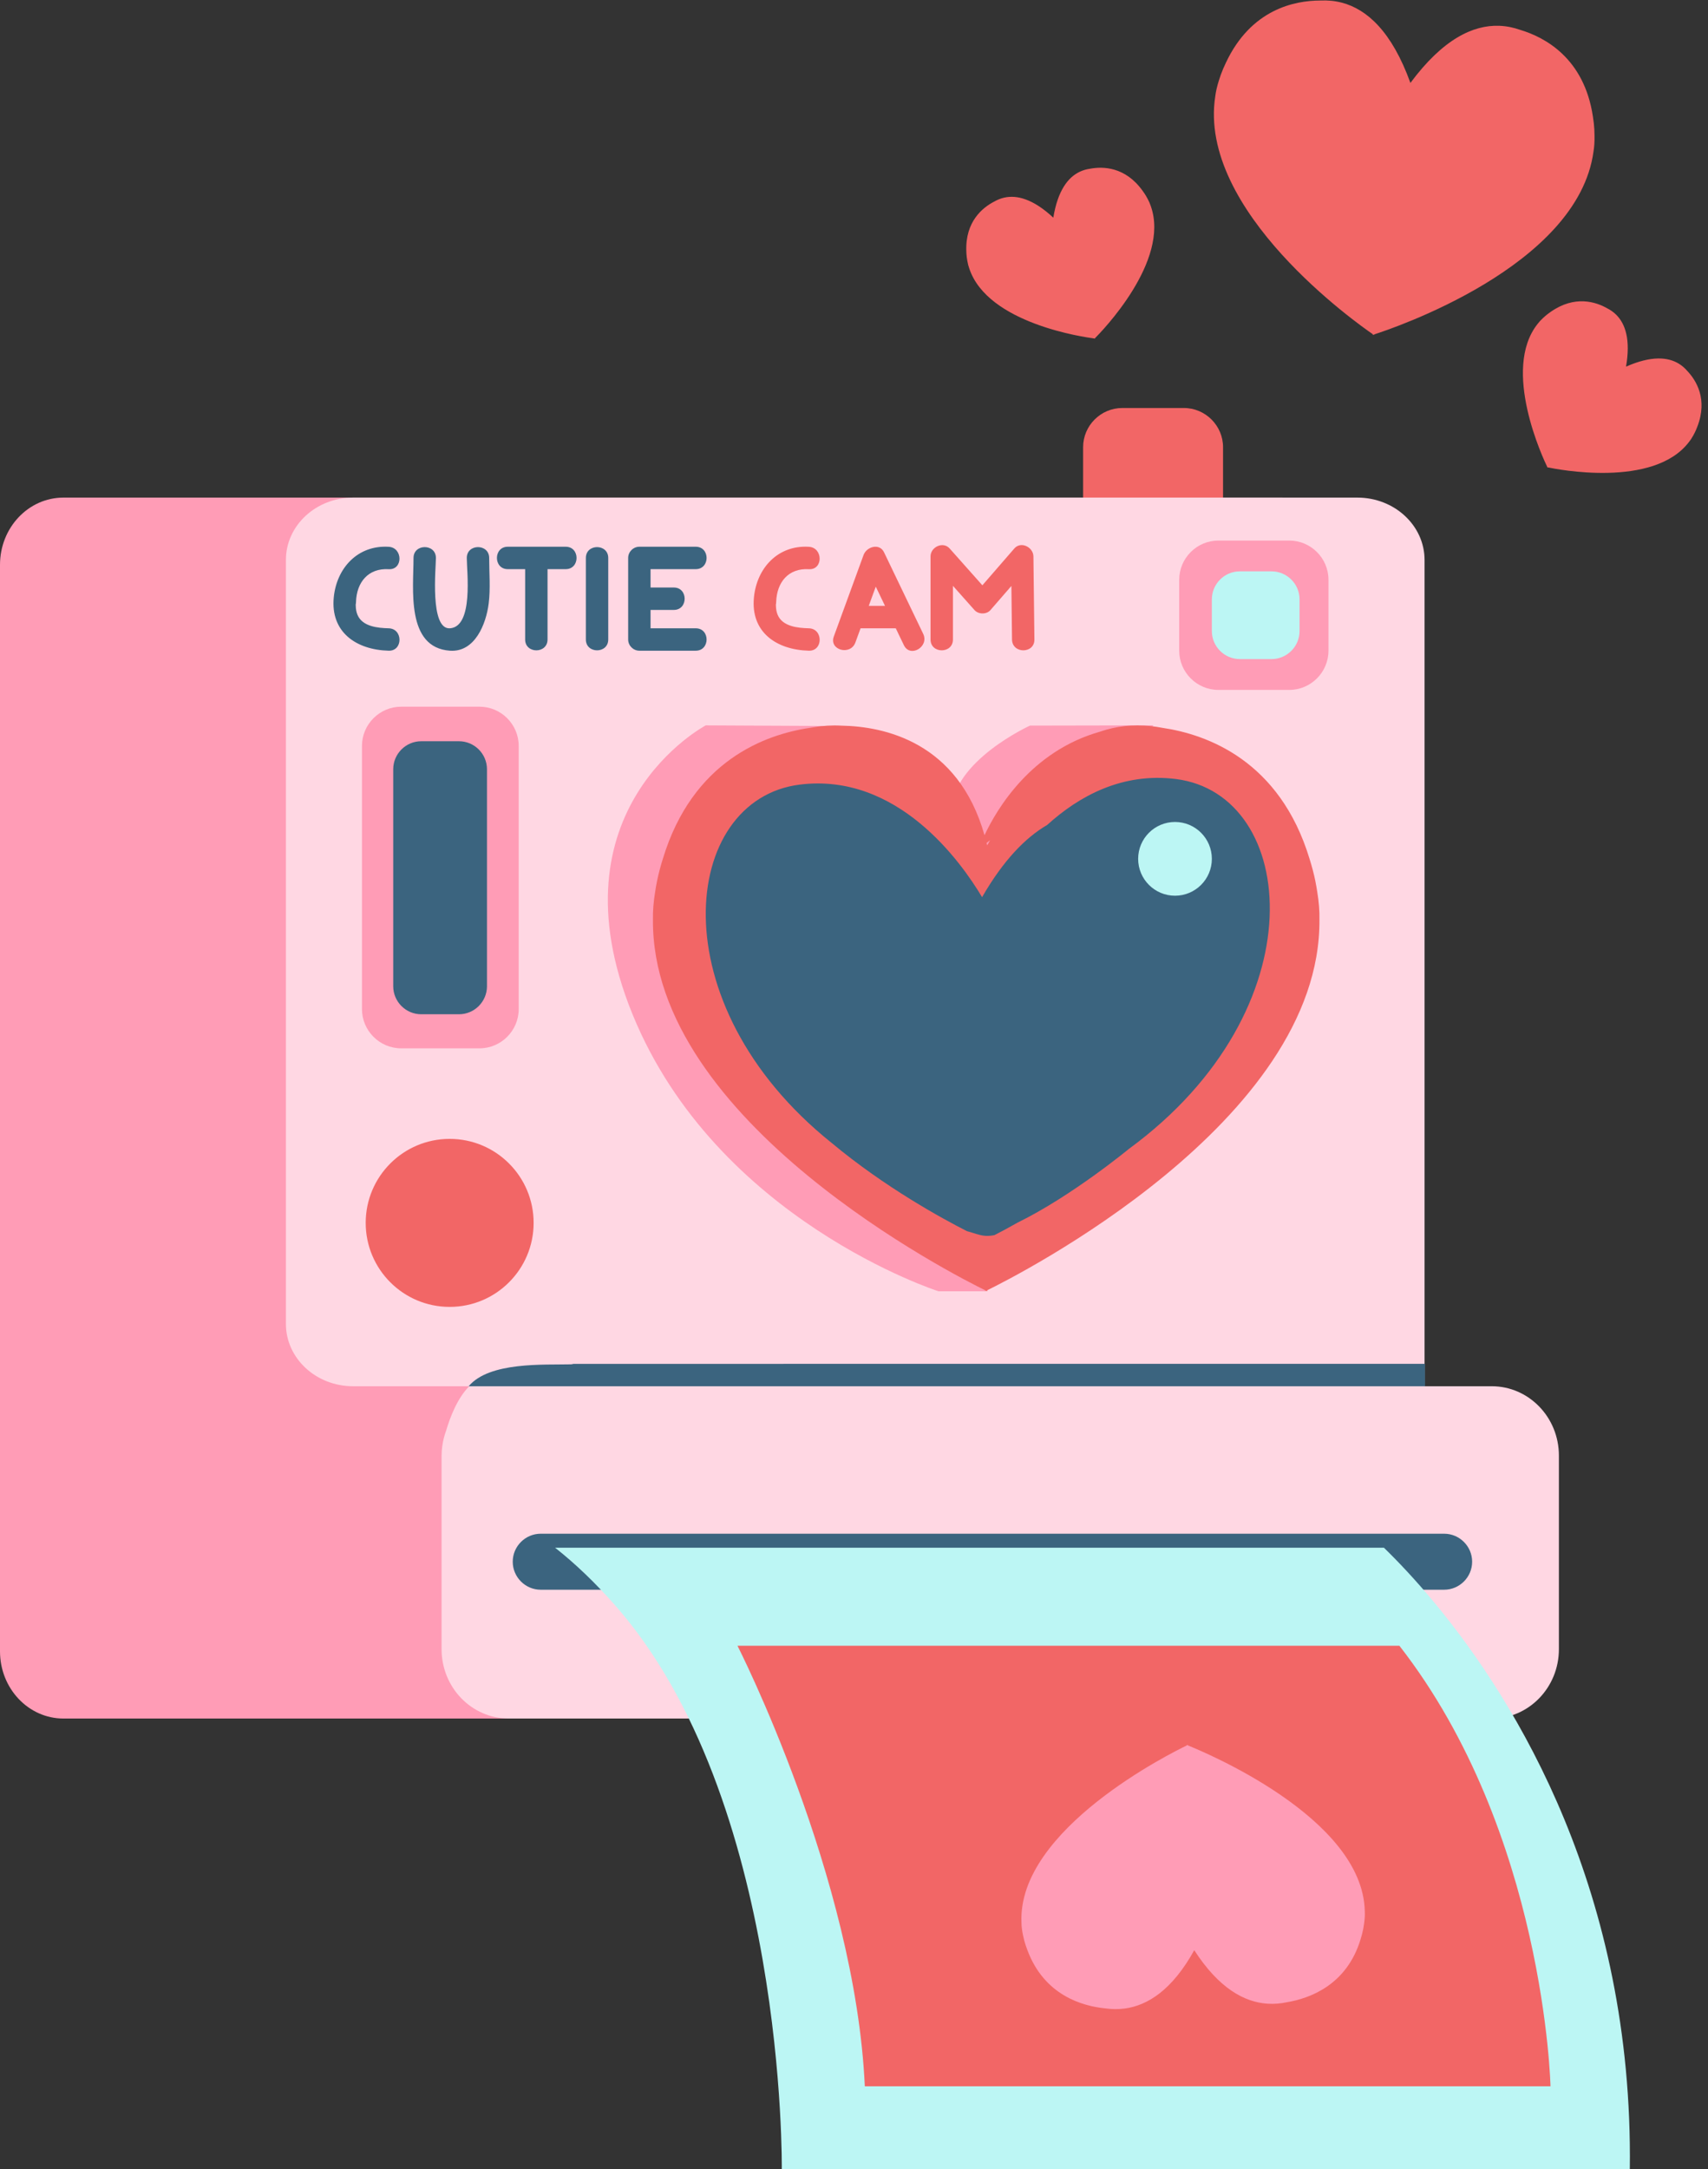
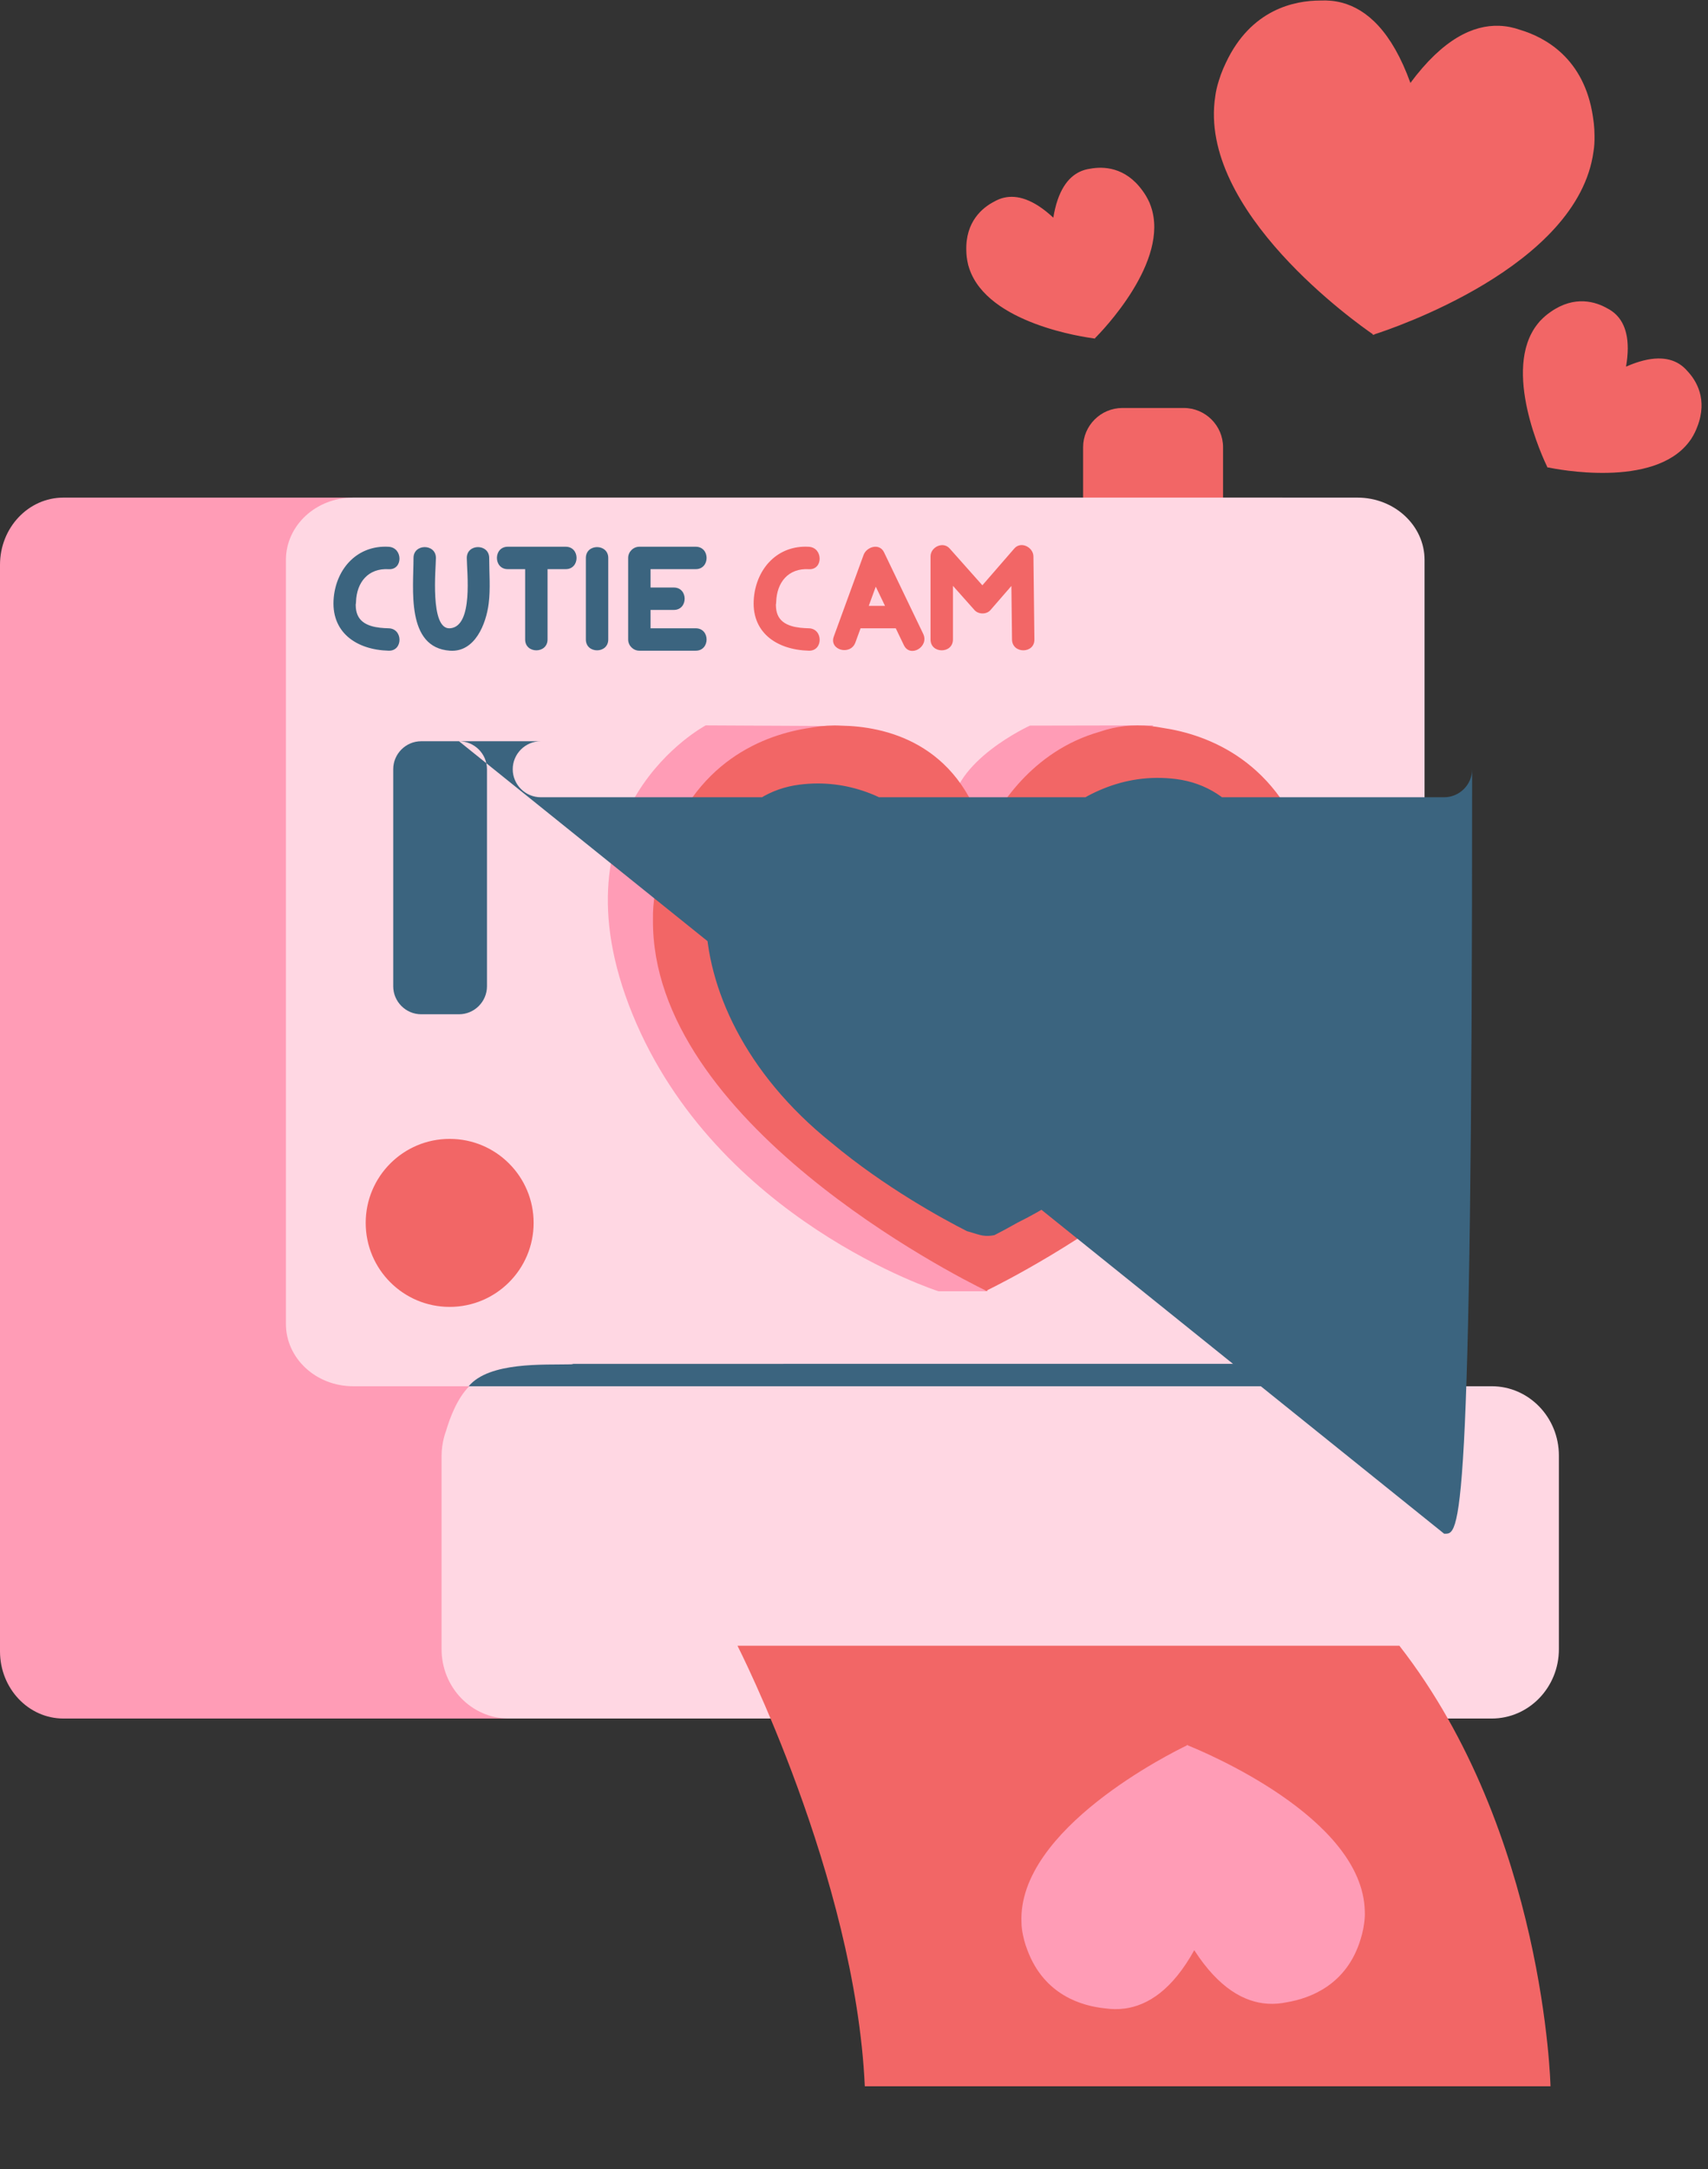
<svg xmlns="http://www.w3.org/2000/svg" height="490.7" preserveAspectRatio="xMidYMid meet" version="1.0" viewBox="0.0 -0.1 386.6 490.7" width="386.6" zoomAndPan="magnify">
  <rect x="0.0" y="-0.1" width="386.6" height="490.7" fill="#333333" stroke="none" />
  <g id="change1_1">
    <path d="M276.833,101.067v15.837c0,4.878-3.991,8.869-8.868,8.869h-13.937c-4.878,0-8.869-3.991-8.869-8.869v-15.837 c0-4.878,3.991-8.869,8.869-8.869h13.937C272.841,92.198,276.833,96.189,276.833,101.067z" fill="#F26666" />
  </g>
  <g id="change2_1">
    <path d="M304.495,127.673v245.792c0,8.396-6.429,15.203-14.357,15.203H14.357C6.428,388.668,0,381.862,0,373.465 V127.673c0-8.397,6.428-15.204,14.357-15.204h275.78C298.066,112.47,304.495,119.276,304.495,127.673z" fill="#FF9CB6" />
  </g>
  <g id="change3_1">
    <path d="M352.851,329.186v43.794c0,8.665-6.808,15.688-15.204,15.688H115.154c-8.396,0-15.204-7.023-15.204-15.688 v-43.794c0-0.689,0.058-1.363,0.141-2.027l-0.01,0.003c0,0,0.016-0.088,0.042-0.216c0.161-1.166,0.444-2.289,0.841-3.356 c0.91-3.091,2.583-7.447,5.254-10.093H79.919c-8.397,0-15.204-6.316-15.204-14.105V126.577c0-7.792,6.806-14.107,15.204-14.107 h227.322c8.395,0,15.203,6.315,15.203,14.107v144.686v28.129v14.105h15.203C346.043,313.497,352.851,320.521,352.851,329.186z" fill="#FFD7E3" />
  </g>
  <g id="change2_2">
    <path d="M191.835,164.157l31.125,127.86h-10.531c0,0-50.257-16.104-69.262-62.67 c-19.004-46.564,16.571-65.351,16.571-65.351L191.835,164.157z M233.122,164.05c0,0-17.663,8.033-17.736,19.377 c-0.074,11.344,4.273,21.643,8.684,22.643c4.408,1.001,1.875,1.533,12.433,0c10.558-1.533,15.203-4.067,15.203-4.067l9.291-38.007 L233.122,164.05z" fill="#FF9CB6" />
  </g>
  <g id="change1_2">
    <path d="M298.147,201.606c-0.115-0.763-0.251-1.534-0.407-2.3c0-0.018-0.006-0.035-0.006-0.047 c0-0.002,0-0.012,0-0.02c-0.345-1.67-0.787-3.356-1.324-5.053c-6.736-22.208-23.172-28.149-33.325-29.638 c-1.787-0.351-3.623-0.529-5.492-0.533l0.025-0.02c-0.071,0.004-0.139,0.014-0.211,0.018c-0.925,0.004-1.855,0.038-2.798,0.143 c-0.008,0.003-0.041,0.003-0.041,0.003c-1.88,0.211-3.791,0.634-5.72,1.3c-15.472,4.427-23.187,17.376-26.009,23.384 c-5.994-21.156-22.784-24.635-32.431-24.786c-2.121-0.119-4.194,0.017-6.215,0.357c-0.534,0.076-0.83,0.134-0.83,0.134 c-10.158,1.488-26.593,7.43-33.329,29.638c-0.539,1.696-0.979,3.382-1.319,5.053c0,0.008-0.003,0.017-0.003,0.02 c0,0.012-0.005,0.029-0.011,0.047c-0.158,0.767-0.291,1.537-0.404,2.3c-0.38,2.321-0.543,4.401-0.502,6.24 c-0.47,45.887,68.804,80.809,75.166,83.923v0.248c0,0,0.102-0.046,0.262-0.125c0.162,0.079,0.26,0.125,0.26,0.125v-0.248 c6.356-3.114,75.641-38.036,75.168-83.923C298.695,206.007,298.53,203.927,298.147,201.606z M224.098,189.983 c-0.218,0.388-0.437,0.763-0.651,1.162c-0.043-0.187-0.089-0.37-0.134-0.554L224.098,189.983z M120.785,276.542 c0,10.496-8.509,19.005-19.005,19.005c-10.495,0-19.004-8.509-19.004-19.005c0-10.495,8.509-19.004,19.004-19.004 C112.276,257.538,120.785,266.046,120.785,276.542z" fill="#F26666" />
  </g>
  <g id="change2_3">
-     <path d="M117.406,168.639v59.548c0,4.877-3.991,8.868-8.869,8.868H90.8c-4.878,0-8.869-3.991-8.869-8.868v-59.548 c0-4.878,3.991-8.869,8.869-8.869h17.737C113.416,159.77,117.406,163.761,117.406,168.639z M291.827,122.185h-16.049 c-4.878,0-8.869,3.991-8.869,8.869v16.049c0,4.878,3.991,8.869,8.869,8.869h16.049c4.876,0,8.868-3.991,8.868-8.869v-16.049 C300.695,126.175,296.703,122.185,291.827,122.185z" fill="#FF9CB6" />
-   </g>
+     </g>
  <g id="change4_1">
-     <path d="M180.966,177.402c22.148-2.801,36.529,17.411,41.324,25.455c4.797-8.324,9.804-13.463,14.742-16.34 c7.179-6.517,16.996-11.919,29.155-10.382c27.557,3.484,32.493,52.06-10.676,83.677c0,0-12.867,10.627-25.143,16.648 c-2.286,1.296-4.12,2.263-5.276,2.848c-0.879,0.187-1.776,0.244-2.673,0.095c-0.23-0.038-0.453-0.088-0.674-0.142v-0.006 c-0.993-0.241-1.908-0.598-2.862-0.833c-5.578-2.833-18.577-9.914-30.62-19.948C148.772,226.865,154.154,180.792,180.966,177.402z M103.891,167.583h-8.552c-3.484,0-6.334,2.851-6.334,6.335v49.095c0,3.484,2.851,6.335,6.334,6.335h8.552 c3.484,0,6.335-2.851,6.335-6.335v-49.095C110.227,170.434,107.375,167.583,103.891,167.583z M326.877,346.859H122.389 c-3.484,0-6.334,2.851-6.334,6.334c0,3.484,2.851,6.336,6.334,6.336h204.488c3.484,0,6.336-2.852,6.336-6.336 C333.213,349.709,330.362,346.859,326.877,346.859z" fill="#3B647F" />
+     <path d="M180.966,177.402c22.148-2.801,36.529,17.411,41.324,25.455c4.797-8.324,9.804-13.463,14.742-16.34 c7.179-6.517,16.996-11.919,29.155-10.382c27.557,3.484,32.493,52.06-10.676,83.677c0,0-12.867,10.627-25.143,16.648 c-2.286,1.296-4.12,2.263-5.276,2.848c-0.879,0.187-1.776,0.244-2.673,0.095c-0.23-0.038-0.453-0.088-0.674-0.142v-0.006 c-0.993-0.241-1.908-0.598-2.862-0.833c-5.578-2.833-18.577-9.914-30.62-19.948C148.772,226.865,154.154,180.792,180.966,177.402z M103.891,167.583h-8.552c-3.484,0-6.334,2.851-6.334,6.335v49.095c0,3.484,2.851,6.335,6.334,6.335h8.552 c3.484,0,6.335-2.851,6.335-6.335v-49.095C110.227,170.434,107.375,167.583,103.891,167.583z H122.389 c-3.484,0-6.334,2.851-6.334,6.334c0,3.484,2.851,6.336,6.334,6.336h204.488c3.484,0,6.336-2.852,6.336-6.336 C333.213,349.709,330.362,346.859,326.877,346.859z" fill="#3B647F" />
  </g>
  <g id="change5_1">
-     <path d="M274.299,142.666v-7.18c0-3.484,2.85-6.335,6.334-6.335h7.181c3.484,0,6.334,2.851,6.334,6.335v7.18 c0,3.484-2.85,6.334-6.334,6.334h-7.181C277.149,149,274.299,146.15,274.299,142.666z M265.958,202.53 c4.606,0,8.341-3.734,8.341-8.341s-3.734-8.341-8.341-8.341s-8.341,3.734-8.341,8.341S261.352,202.53,265.958,202.53z M368.903,490.66c0.824-62.703-25.63-105.716-44.026-127.964c-4.549-5.499-8.604-9.73-11.631-12.67H125.645 c4.637,3.661,9.072,7.932,13.266,12.67c39.136,43.989,38.042,127.964,38.042,127.964H368.903z" fill="#BCF6F4" />
-   </g>
+     </g>
  <g id="change1_3">
    <path d="M316.743,372.197c32.94,42.23,34.208,99.667,34.208,99.667H195.747 c-2.167-47.403-28.823-99.667-28.823-99.667H316.743z M183.082,147.102c3.27,0.086,3.262-4.982,0-5.068 c-2.465-0.065-5.954-0.377-7.064-3.053c-0.265-0.639-0.37-1.298-0.388-1.982c-0.042-1.589,0.011,0.521,0.057-0.942 c0.141-4.45,2.778-7.669,7.395-7.395c3.266,0.193,3.248-4.876,0-5.068c-7.007-0.416-11.775,4.798-12.431,11.437 C169.879,142.853,175.67,146.907,183.082,147.102z M188.729,143.894c2.247-6.149,4.492-12.3,6.738-18.45 c0.681-1.864,3.595-2.763,4.631-0.605c2.954,6.15,5.911,12.3,8.865,18.451c1.409,2.93-2.961,5.503-4.375,2.558 c-0.611-1.271-1.222-2.541-1.831-3.812c-2.657,0-5.313,0-7.971,0c-0.39,1.069-0.779,2.137-1.17,3.206 C192.504,148.285,187.605,146.971,188.729,143.894z M200.323,136.967c-0.698-1.452-1.396-2.904-2.095-4.355 c-0.53,1.452-1.061,2.904-1.591,4.355C197.865,136.967,199.093,136.967,200.323,136.967z M215.693,144.568c0-4.047,0-8.094,0-12.142 c1.632,1.835,3.264,3.669,4.896,5.503c0.873,0.98,2.715,1.001,3.584,0c1.584-1.824,3.167-3.648,4.751-5.473 c0.047,4.037,0.094,8.075,0.143,12.111c0.038,3.266,5.106,3.27,5.067,0c-0.074-6.265-0.147-12.53-0.222-18.795 c-0.025-2.084-2.824-3.522-4.325-1.792c-2.408,2.776-4.819,5.551-7.229,8.327c-2.469-2.775-4.938-5.551-7.407-8.327 c-1.504-1.691-4.326-0.324-4.326,1.792c0,6.265,0,12.531,0,18.795C210.625,147.836,215.693,147.836,215.693,144.568z M310.737,75.51 l-0.019,0.138c0,0,0.061-0.018,0.156-0.047c0.087,0.057,0.138,0.092,0.138,0.092l0.021-0.14 c3.866-1.237,46.092-15.278,49.648-41.354c0.177-1.04,0.258-2.233,0.233-3.583c0-0.442-0.014-0.89-0.04-1.338 c0.005-0.01,0-0.021,0.001-0.027c0-0.003,0-0.008,0.004-0.014c-0.059-0.976-0.168-1.969-0.333-2.976 c-1.971-13.162-10.8-17.905-16.438-19.596c-1.502-0.533-3.099-0.869-4.775-0.929c-0.006,0-0.022-0.002-0.022-0.002 c-5.858-0.199-12.698,2.984-20.07,12.927c-4.203-11.643-9.839-16.659-15.505-18.153c0,0-0.018-0.001-0.022-0.005 c-1.624-0.425-3.247-0.56-4.839-0.483c-5.889-0.002-15.709,1.999-21.383,14.039c-0.446,0.918-0.837,1.837-1.169,2.757 c0,0.004-0.005,0.009-0.005,0.011c-0.001,0.007-0.006,0.016-0.009,0.026c-0.154,0.422-0.293,0.848-0.423,1.272 c-0.409,1.284-0.675,2.451-0.807,3.498C270.991,47.621,307.386,73.211,310.737,75.51z M381.881,83.783 c-0.523-0.606-1.137-1.149-1.853-1.592c-0.004,0-0.012-0.006-0.012-0.006c-2.507-1.542-6.281-1.851-11.968,0.656 c1.059-6.124-0.155-9.713-2.258-11.772c0,0-0.008-0.005-0.009-0.008c-0.603-0.589-1.277-1.05-1.991-1.413 c-2.568-1.464-7.35-3.029-12.818,0.816c-0.422,0.29-0.821,0.595-1.194,0.912c-0.002,0.002-0.004,0.004-0.004,0.005 c-0.002,0.002-0.008,0.006-0.011,0.008c-0.172,0.146-0.339,0.297-0.5,0.451c-0.498,0.459-0.904,0.901-1.222,1.326 c-8.241,10.33,1.286,30.536,2.178,32.371l-0.043,0.055c0,0,0.03,0.007,0.08,0.018c0.023,0.047,0.037,0.075,0.037,0.075l0.045-0.056 c1.994,0.421,23.906,4.781,31.936-5.715c0.337-0.41,0.668-0.911,0.993-1.505c0.109-0.194,0.215-0.393,0.313-0.595 c0.004-0.003,0.006-0.01,0.007-0.011c0.002-0.001,0.003-0.004,0.005-0.005c0.218-0.439,0.415-0.9,0.596-1.381 C386.597,90.183,383.921,85.92,381.881,83.783z M218.838,58.192c0,0.003,0,0.009,0.001,0.014c0.028,0.224,0.063,0.446,0.104,0.665 c0.112,0.667,0.26,1.25,0.443,1.748c4.156,12.544,26.286,15.594,28.311,15.848l0.022,0.066c0,0,0.023-0.022,0.061-0.058 c0.051,0.007,0.081,0.011,0.081,0.011l-0.022-0.068c1.441-1.441,17.058-17.42,12.646-29.876c-0.16-0.506-0.398-1.057-0.719-1.655 c-0.103-0.196-0.212-0.395-0.328-0.586c0-0.006-0.005-0.011-0.005-0.013c0-0.001-0.001-0.004-0.001-0.006 c-0.25-0.423-0.528-0.839-0.833-1.253c-3.907-5.42-8.939-5.506-11.845-4.963c-0.793,0.107-1.583,0.325-2.345,0.682 c-0.002,0.003-0.011,0.006-0.011,0.006c-2.66,1.259-4.979,4.252-5.984,10.386c-4.553-4.229-8.222-5.172-11.095-4.535 c0,0-0.009,0.003-0.013,0.002c-0.821,0.183-1.576,0.496-2.271,0.897c-2.627,1.352-6.55,4.504-6.313,11.184 c0.013,0.513,0.05,1.013,0.111,1.5C218.836,58.188,218.836,58.191,218.838,58.192z" fill="#F26666" />
  </g>
  <g id="change2_4">
    <path d="M308.912,432.227c0.05,0.849-0.002,1.814-0.163,2.893c-0.045,0.354-0.102,0.713-0.172,1.07 c-0.002,0.009-0.004,0.017-0.004,0.022c0,0.001-0.001,0.005-0.002,0.009c-0.148,0.777-0.35,1.563-0.6,2.356 c-3.125,10.379-11.497,13.411-16.706,14.275c-1.396,0.296-2.852,0.427-4.356,0.328c-0.003-0.001-0.021-0.001-0.021-0.001 c-5.248-0.349-11.023-3.496-16.573-12.106c-4.957,8.965-10.507,12.495-15.719,13.199c0,0-0.017,0.001-0.021,0.002 c-1.494,0.199-2.957,0.168-4.373-0.033c-5.253-0.511-13.811-2.971-17.628-13.113c-0.304-0.774-0.558-1.547-0.762-2.312 c0-0.004,0-0.008,0-0.009c0-0.006-0.002-0.014-0.003-0.022c-0.094-0.352-0.176-0.705-0.245-1.056 c-0.234-1.066-0.351-2.025-0.356-2.875c-0.962-21.194,34.178-38.537,37.405-40.088l-0.004-0.115c0,0,0.051,0.021,0.137,0.057 c0.081-0.043,0.133-0.066,0.133-0.066l0.004,0.115C272.208,396.086,308.436,411.016,308.912,432.227z" fill="#FF9CB6" />
  </g>
  <g id="change4_2">
    <path d="M101.849,147.102c-10.002-0.692-8.25-14.043-8.25-20.984c0-3.269,5.068-3.269,5.068,0 c0,2.213-1.426,16.233,3.181,15.916c5.361-0.37,3.808-12.798,3.808-15.916c0-3.269,5.068-3.269,5.068,0 c0,3.411,0.315,6.954-0.116,10.343C110.032,140.999,107.528,147.495,101.849,147.102z M114.928,128.652c1.313,0,2.625,0,3.937,0 c0,5.305,0,10.611,0,15.916c0,3.269,5.068,3.269,5.068,0c0-5.305,0-10.611,0-15.916c1.372,0,2.744,0,4.117,0 c3.268,0,3.268-5.068,0-5.068c-4.375,0-8.749,0-13.122,0C111.66,123.584,111.66,128.652,114.928,128.652z M137.675,144.568 c0-6.15,0-12.3,0-18.45c0-3.269-5.067-3.269-5.067,0c0,6.15,0,12.3,0,18.45C132.607,147.836,137.675,147.836,137.675,144.568z M144.716,147.102c4.255,0,8.511,0,12.766,0c3.269,0,3.269-5.068,0-5.068c-3.411,0-6.822,0-10.233,0c0-1.385,0-2.771,0-4.157 c1.756,0,3.513,0,5.27,0c3.268,0,3.268-5.068,0-5.068c-1.756,0-3.513,0-5.27,0c0-1.386,0-2.772,0-4.157c3.411,0,6.822,0,10.233,0 c3.269,0,3.269-5.068,0-5.068c-4.255,0-8.511,0-12.766,0c-1.381,0-2.534,1.152-2.534,2.534c0,6.15,0,12.3,0,18.45 C142.182,145.95,143.335,147.102,144.716,147.102z M87.977,142.034c-2.466-0.065-5.955-0.377-7.064-3.053 c-0.265-0.639-0.37-1.298-0.388-1.982c-0.042-1.589,0.01,0.521,0.057-0.942c0.141-4.45,2.779-7.669,7.396-7.395 c3.266,0.193,3.247-4.876,0-5.068c-7.007-0.416-11.775,4.798-12.431,11.437c-0.771,7.823,5.02,11.877,12.431,12.072 C91.247,147.188,91.238,142.12,87.977,142.034z M177.345,308.429c-0.026,0.001-0.048,0.007-0.075,0.007H129.78 c-0.168,0.057-0.345,0.101-0.549,0.105c-6.09,0.147-18.477-0.623-23.149,4.955h216.459v-5.067H177.345z" fill="#3B647F" />
  </g>
</svg>